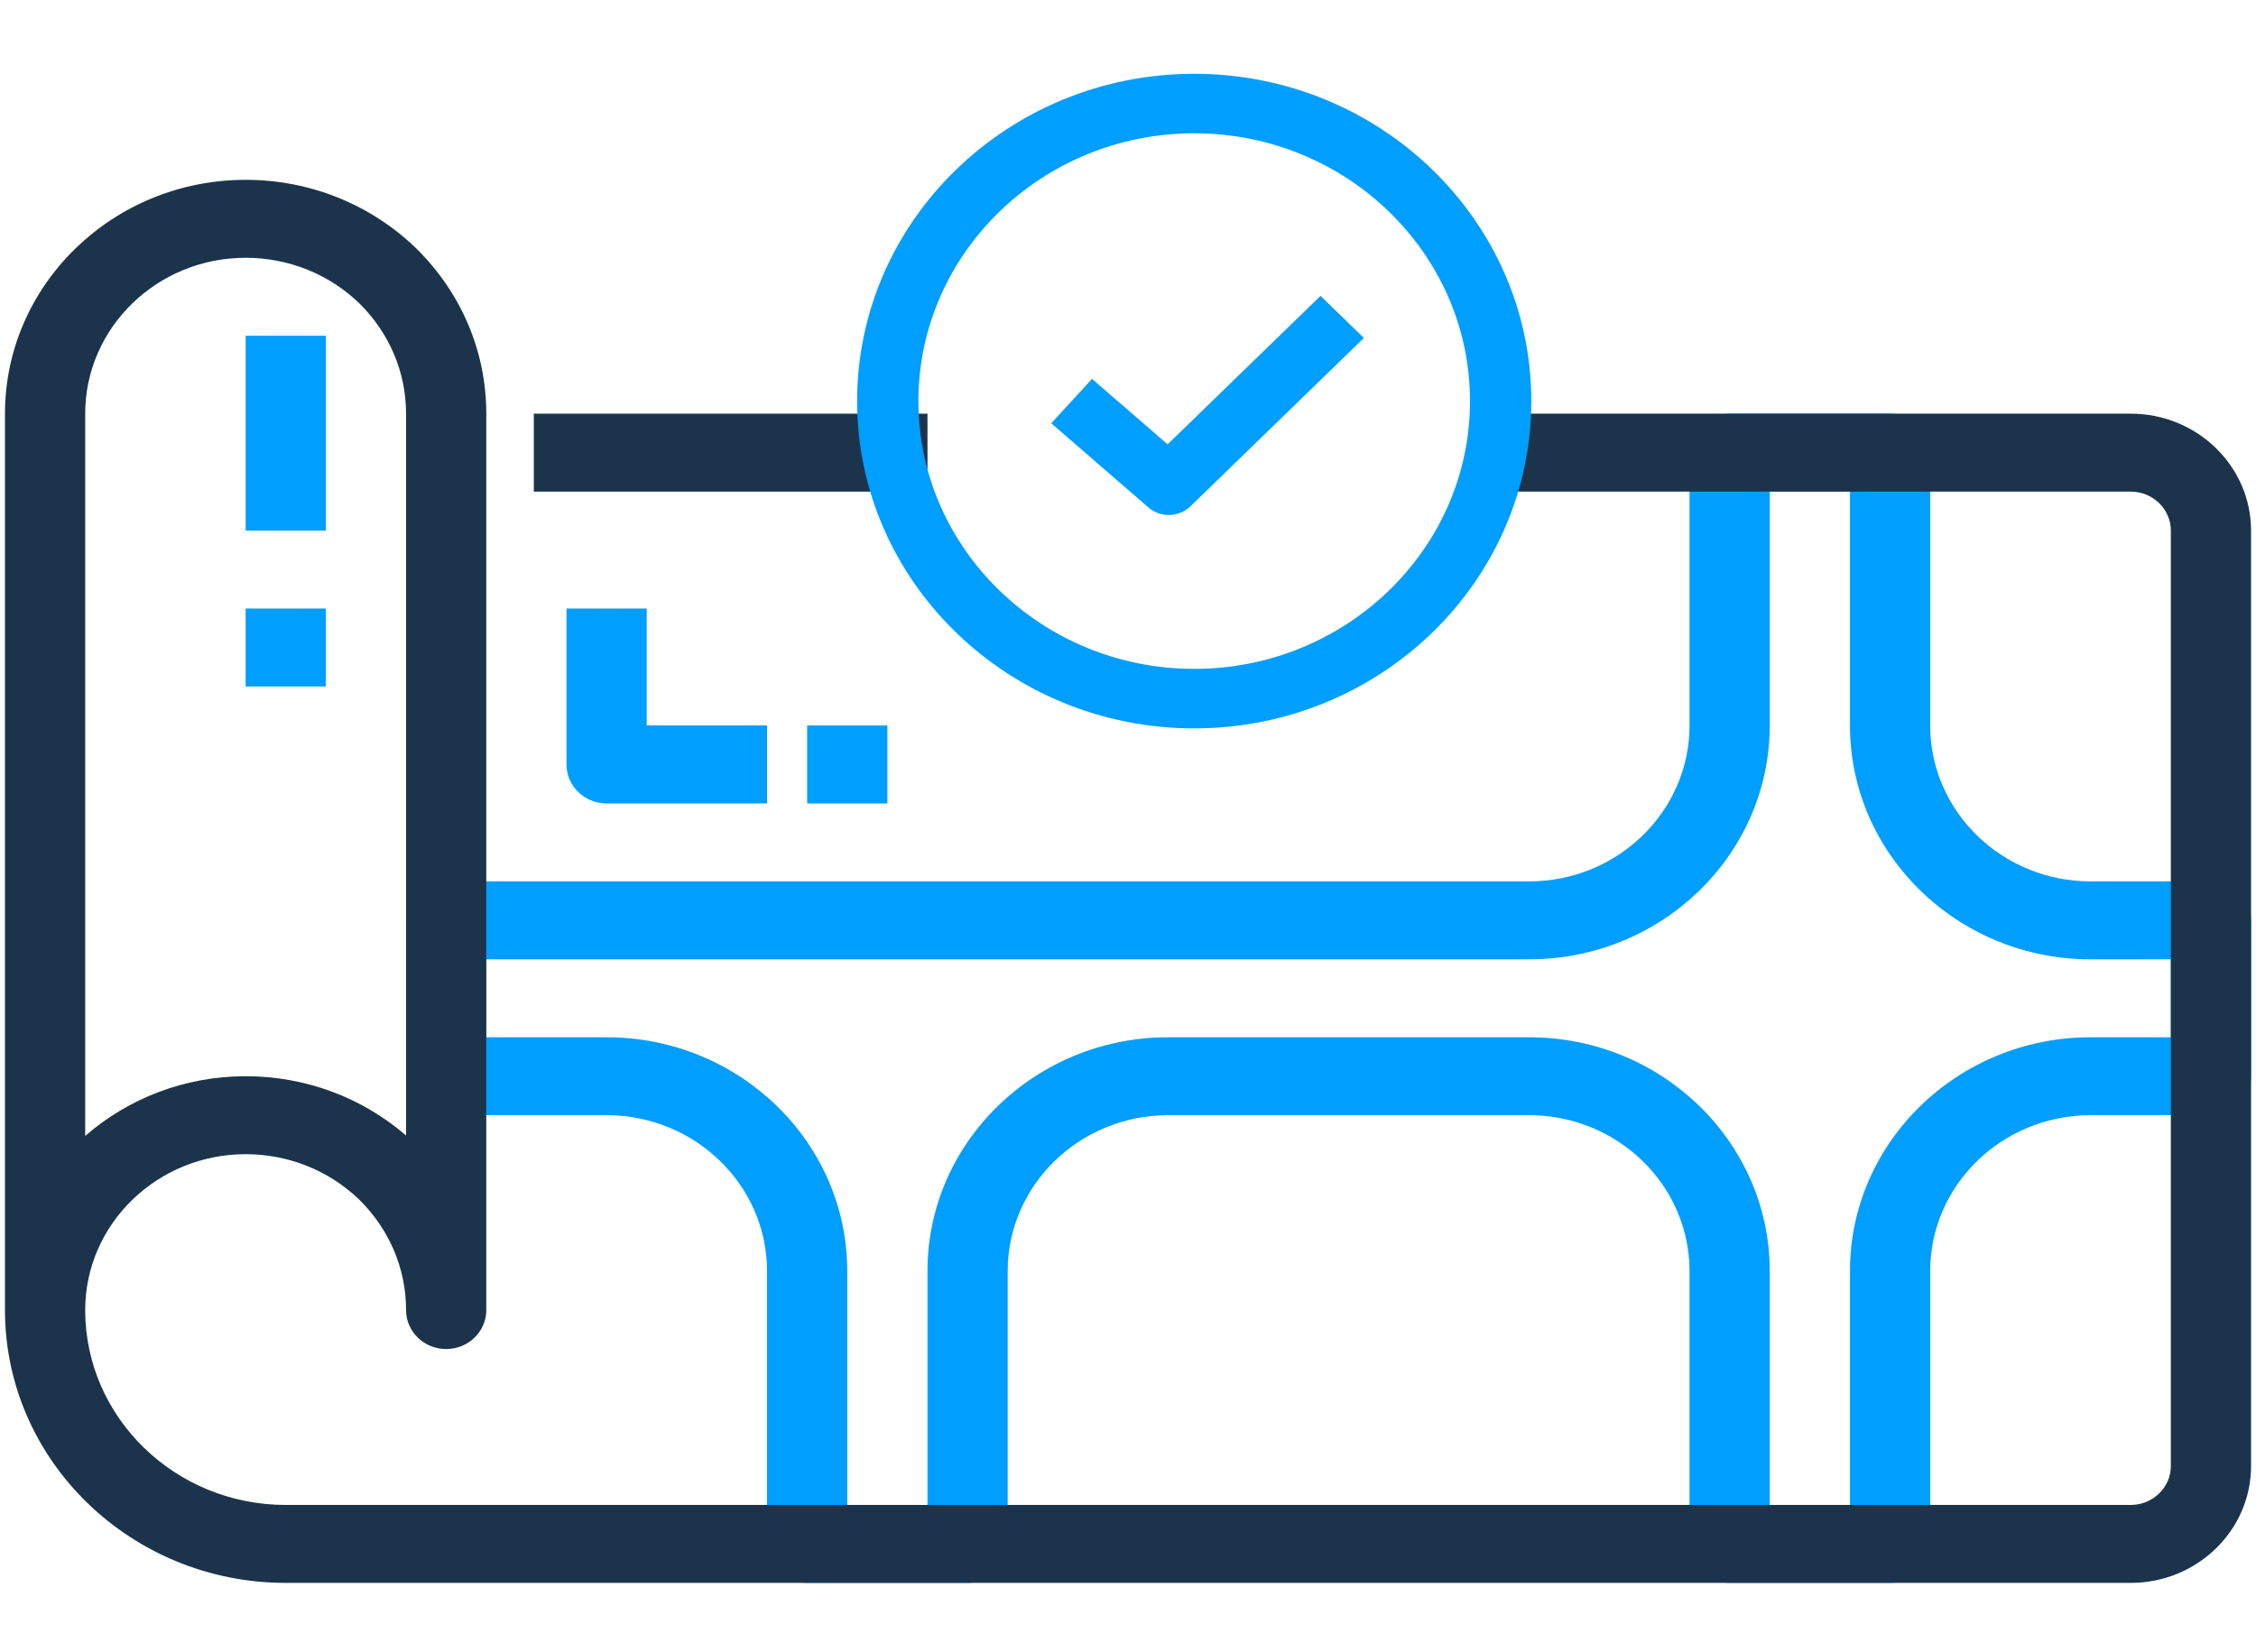
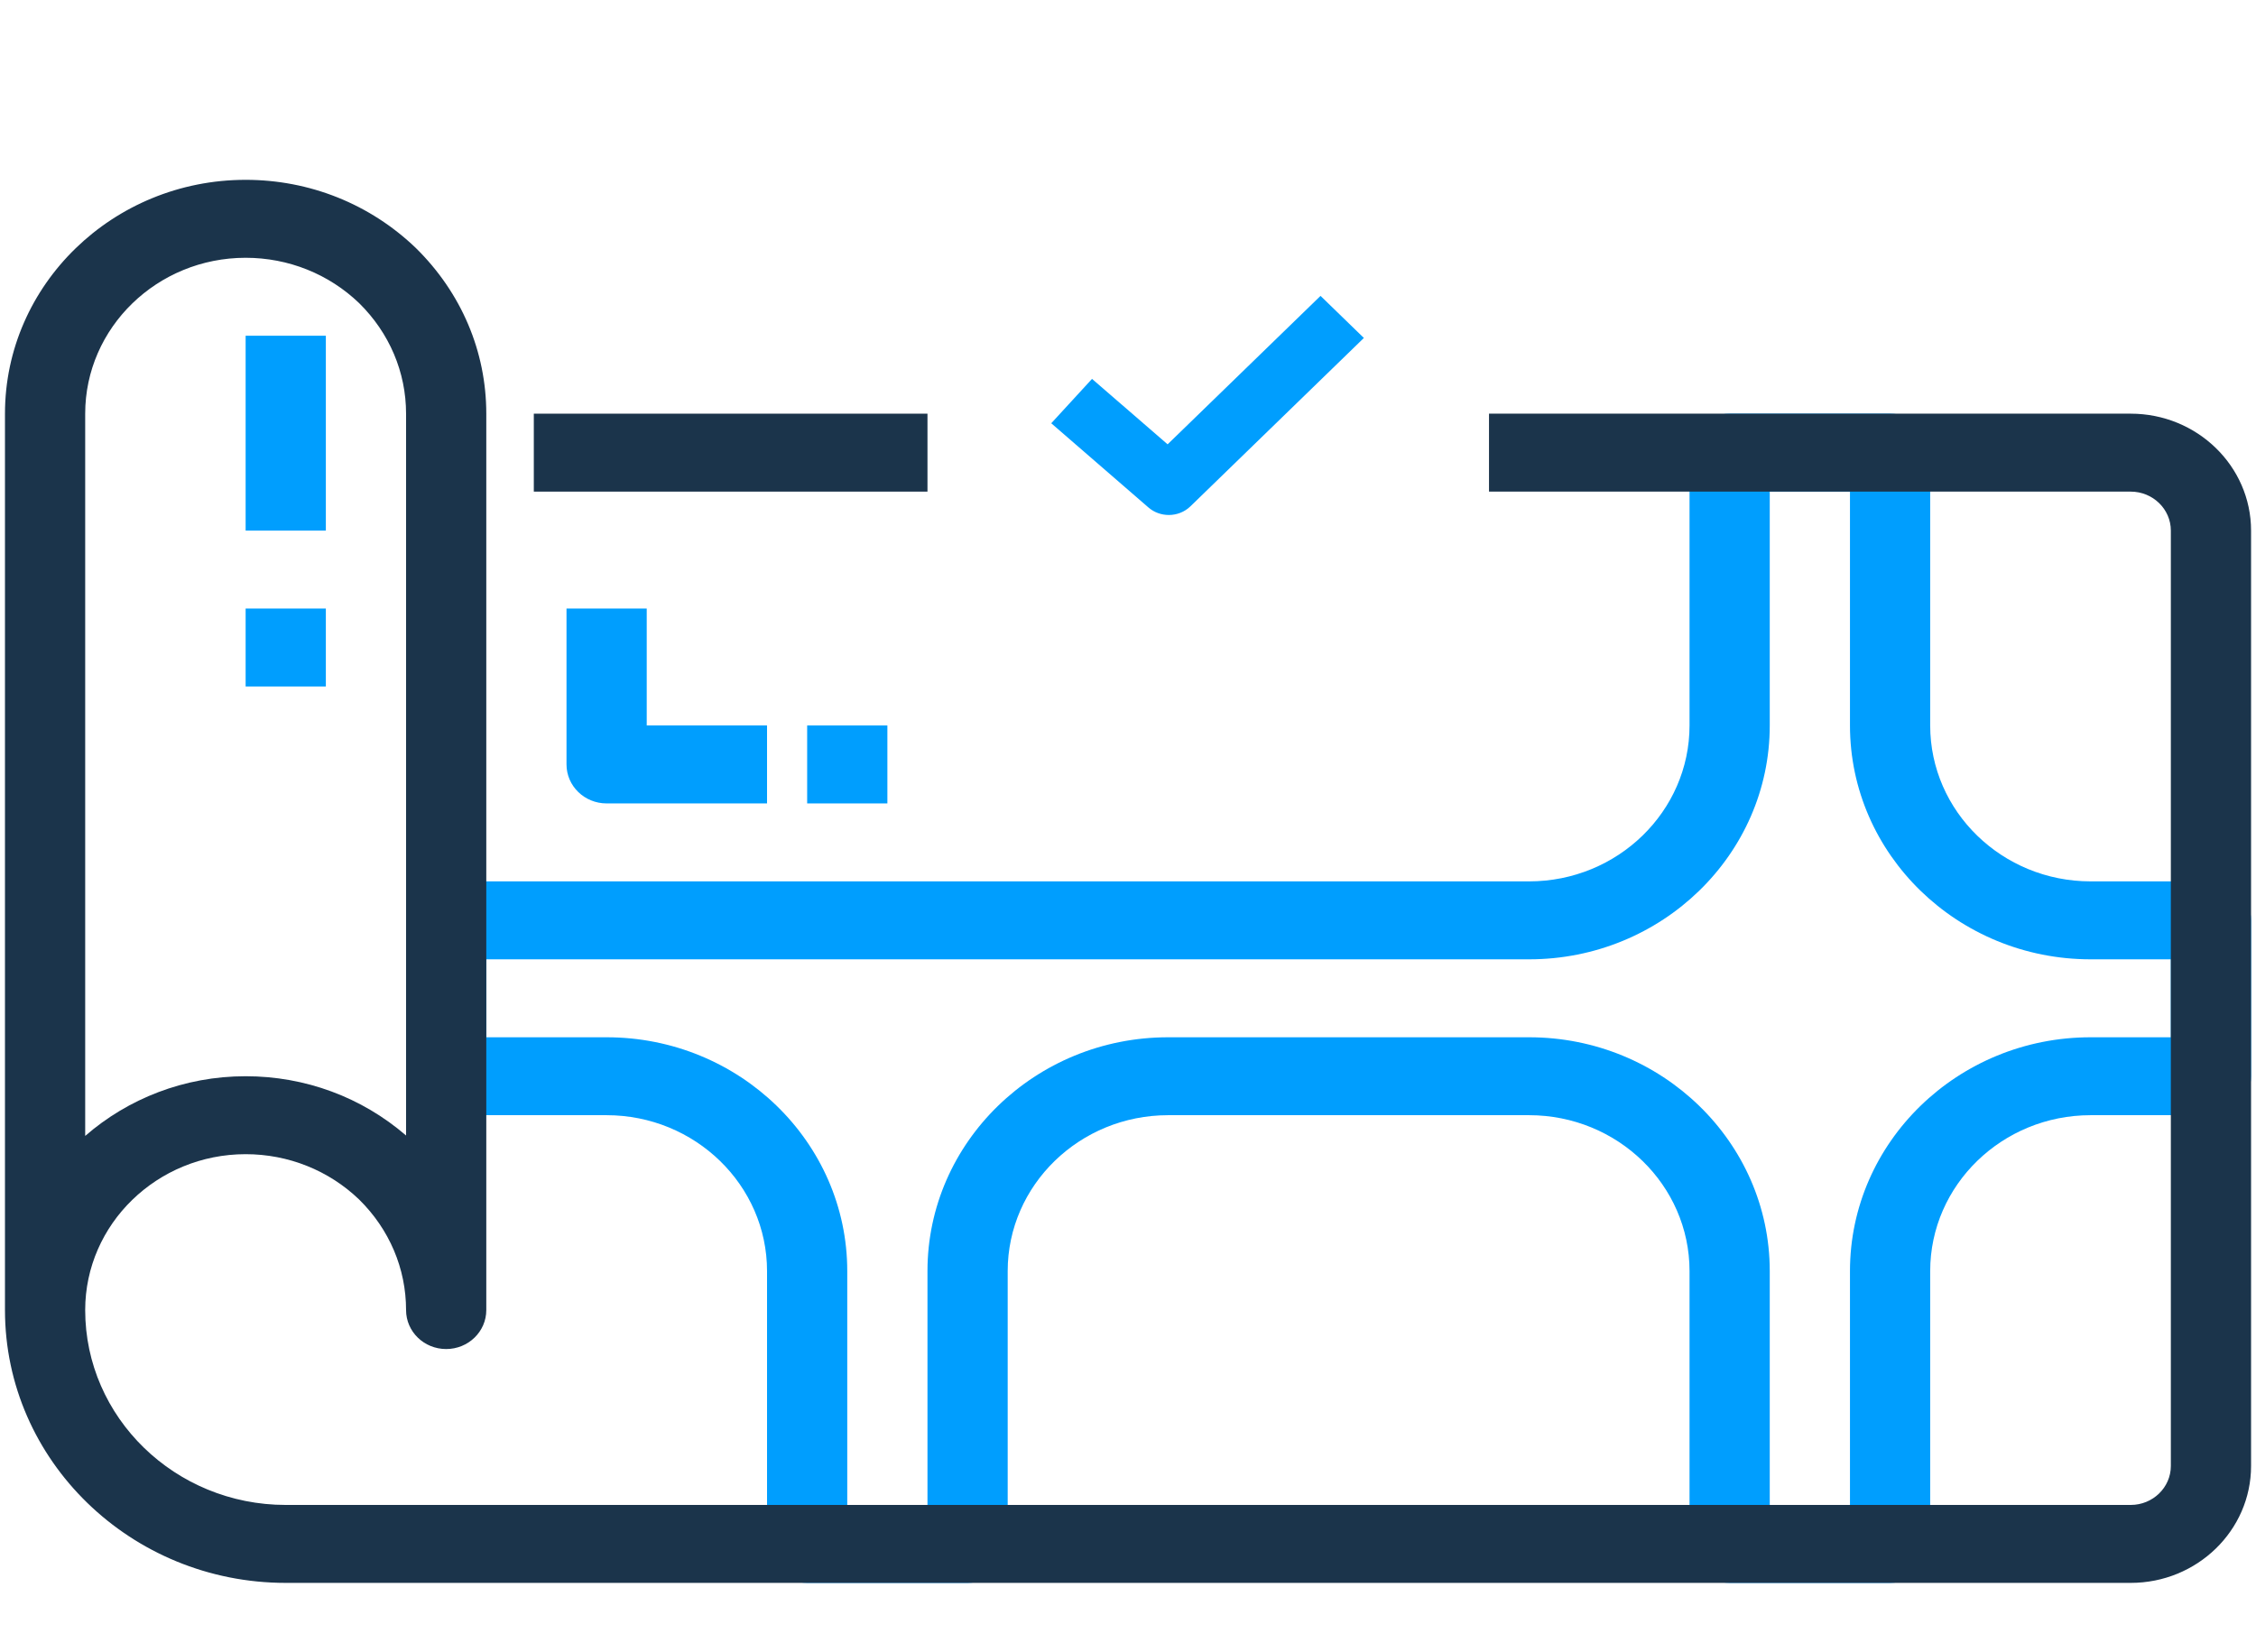
<svg xmlns="http://www.w3.org/2000/svg" width="100%" height="100%" viewBox="0 0 635 465" version="1.1" xml:space="preserve" style="fill-rule:evenodd;clip-rule:evenodd;stroke-linejoin:round;stroke-miterlimit:2;">
  <g transform="matrix(0.996,0,0,0.968,-3001.46,-805.426)">
-     <path d="M3627,1133.72L3604.33,1133.72C3566.83,1133.72 3536.32,1164.22 3536.32,1201.72L3536.32,1269.73L3513.65,1269.73L3513.65,1201.72C3513.65,1164.22 3483.14,1133.72 3445.64,1133.72L3343.63,1133.72C3306.13,1133.72 3275.62,1164.22 3275.62,1201.72L3275.62,1269.73L3252.95,1269.73L3252.95,1201.72C3252.95,1164.22 3222.44,1133.72 3184.94,1133.72L3150.94,1133.72L3150.94,1111.05L3445.64,1111.05C3483.14,1111.05 3513.65,1080.54 3513.65,1043.04L3513.65,975.029L3536.32,975.029L3536.32,1043.04C3536.32,1080.54 3566.83,1111.05 3604.33,1111.05L3627,1111.05L3627,1133.72ZM3638.33,1088.38L3604.33,1088.38C3579.33,1088.38 3558.99,1068.04 3558.99,1043.04L3558.99,963.695C3558.99,957.435 3553.91,952.36 3547.65,952.36L3502.32,952.36C3496.06,952.36 3490.98,957.435 3490.98,963.695L3490.98,1043.04C3490.98,1068.04 3470.64,1088.38 3445.64,1088.38L3139.6,1088.38C3133.34,1088.38 3128.27,1093.45 3128.27,1099.71L3128.27,1145.05C3128.27,1151.31 3133.34,1156.38 3139.6,1156.38L3184.94,1156.38C3209.94,1156.38 3230.28,1176.72 3230.28,1201.72L3230.28,1281.07C3230.28,1287.33 3235.36,1292.4 3241.62,1292.4L3286.96,1292.4C3293.22,1292.4 3298.29,1287.33 3298.29,1281.07L3298.29,1201.72C3298.29,1176.72 3318.63,1156.38 3343.63,1156.38L3445.64,1156.38C3470.64,1156.38 3490.98,1176.72 3490.98,1201.72L3490.98,1281.07C3490.98,1287.33 3496.06,1292.4 3502.32,1292.4L3547.65,1292.4C3553.91,1292.4 3558.99,1287.33 3558.99,1281.07L3558.99,1201.72C3558.99,1176.72 3579.33,1156.38 3604.33,1156.38L3638.33,1156.38C3644.59,1156.38 3649.67,1151.31 3649.67,1145.05L3649.67,1099.71C3649.67,1093.45 3644.59,1088.38 3638.33,1088.38Z" style="fill:rgb(0,158,254);fill-rule:nonzero;" />
+     <path d="M3627,1133.72L3604.33,1133.72C3566.83,1133.72 3536.32,1164.22 3536.32,1201.72L3536.32,1269.73L3513.65,1269.73L3513.65,1201.72C3513.65,1164.22 3483.14,1133.72 3445.64,1133.72L3343.63,1133.72C3306.13,1133.72 3275.62,1164.22 3275.62,1201.72L3275.62,1269.73L3252.95,1269.73L3252.95,1201.72C3252.95,1164.22 3222.44,1133.72 3184.94,1133.72L3150.94,1133.72L3150.94,1111.05L3445.64,1111.05C3483.14,1111.05 3513.65,1080.54 3513.65,1043.04L3513.65,975.029L3536.32,975.029L3536.32,1043.04C3536.32,1080.54 3566.83,1111.05 3604.33,1111.05L3627,1111.05L3627,1133.72M3638.33,1088.38L3604.33,1088.38C3579.33,1088.38 3558.99,1068.04 3558.99,1043.04L3558.99,963.695C3558.99,957.435 3553.91,952.36 3547.65,952.36L3502.32,952.36C3496.06,952.36 3490.98,957.435 3490.98,963.695L3490.98,1043.04C3490.98,1068.04 3470.64,1088.38 3445.64,1088.38L3139.6,1088.38C3133.34,1088.38 3128.27,1093.45 3128.27,1099.71L3128.27,1145.05C3128.27,1151.31 3133.34,1156.38 3139.6,1156.38L3184.94,1156.38C3209.94,1156.38 3230.28,1176.72 3230.28,1201.72L3230.28,1281.07C3230.28,1287.33 3235.36,1292.4 3241.62,1292.4L3286.96,1292.4C3293.22,1292.4 3298.29,1287.33 3298.29,1281.07L3298.29,1201.72C3298.29,1176.72 3318.63,1156.38 3343.63,1156.38L3445.64,1156.38C3470.64,1156.38 3490.98,1176.72 3490.98,1201.72L3490.98,1281.07C3490.98,1287.33 3496.06,1292.4 3502.32,1292.4L3547.65,1292.4C3553.91,1292.4 3558.99,1287.33 3558.99,1281.07L3558.99,1201.72C3558.99,1176.72 3579.33,1156.38 3604.33,1156.38L3638.33,1156.38C3644.59,1156.38 3649.67,1151.31 3649.67,1145.05L3649.67,1099.71C3649.67,1093.45 3644.59,1088.38 3638.33,1088.38Z" style="fill:rgb(0,158,254);fill-rule:nonzero;" />
  </g>
  <g transform="matrix(0.996,0,0,0.968,-3001.46,-805.426)">
    <path d="M3196.28,1009.03L3173.61,1009.03L3173.61,1054.37C3173.61,1060.63 3178.68,1065.71 3184.94,1065.71L3230.28,1065.71L3230.28,1043.04L3196.28,1043.04L3196.28,1009.03Z" style="fill:rgb(0,158,254);fill-rule:nonzero;" />
  </g>
  <g transform="matrix(0.996,0,0,0.968,-3001.46,-805.426)">
    <rect x="3241.62" y="1043.04" width="22.67" height="22.67" style="fill:rgb(0,158,254);fill-rule:nonzero;" />
  </g>
  <g transform="matrix(0.996,0,0,0.968,-3001.46,-805.426)">
    <rect x="3082.93" y="929.69" width="22.67" height="56.674" style="fill:rgb(0,158,254);fill-rule:nonzero;" />
  </g>
  <g transform="matrix(0.996,0,0,0.968,-3001.46,-805.426)">
    <rect x="3082.93" y="1009.03" width="22.67" height="22.67" style="fill:rgb(0,158,254);fill-rule:nonzero;" />
  </g>
  <g transform="matrix(0.996,0,0,0.968,-3001.46,-805.426)">
    <path d="M3037.59,952.36C3037.59,927.36 3057.93,907.021 3082.93,907.021C3095.01,907.021 3106.43,911.736 3115,920.204C3123.55,928.86 3128.27,940.284 3128.27,952.36L3128.27,1162.29C3115.72,1151.14 3099.76,1145.05 3082.93,1145.05C3065.53,1145.05 3049.64,1151.62 3037.59,1162.41L3037.59,952.36ZM3615.66,952.36L3434.31,952.36L3434.31,975.029L3615.66,975.029C3621.91,975.029 3627,980.116 3627,986.364L3627,1258.4C3627,1264.65 3621.91,1269.73 3615.66,1269.73L3094.27,1269.73C3063.02,1269.73 3037.59,1244.31 3037.59,1213.06C3037.59,1188.06 3057.93,1167.72 3082.93,1167.72C3095.01,1167.72 3106.43,1172.44 3115,1180.9C3123.55,1189.56 3128.27,1200.98 3128.27,1213.06C3128.27,1219.32 3133.34,1224.39 3139.6,1224.39C3145.86,1224.39 3150.94,1219.32 3150.94,1213.06L3150.94,952.36C3150.94,934.273 3143.9,917.193 3131.03,904.176C3118.1,891.392 3101.02,884.352 3082.93,884.352C3045.43,884.352 3014.92,914.858 3014.92,952.36L3014.92,1213.06C3014.92,1256.81 3050.52,1292.4 3094.27,1292.4L3615.66,1292.4C3634.41,1292.4 3649.67,1277.15 3649.67,1258.4L3649.67,986.364C3649.67,967.613 3634.41,952.36 3615.66,952.36Z" style="fill:rgb(27,52,75);fill-rule:nonzero;" />
  </g>
  <g transform="matrix(0.996,0,0,0.968,-3001.46,-805.426)">
    <rect x="3164.37" y="952.36" width="111.25" height="22.669" style="fill:rgb(27,52,75);fill-rule:nonzero;" />
  </g>
  <g transform="matrix(0.761,0,0,0.739,-2337.75,-817.042)">
-     <path d="M3513.65,1360.41C3457.4,1360.41 3411.64,1314.64 3411.64,1258.4C3411.64,1202.15 3457.4,1156.38 3513.65,1156.38C3569.9,1156.38 3615.66,1202.15 3615.66,1258.4C3615.66,1314.64 3569.9,1360.41 3513.65,1360.41ZM3513.65,1133.72C3444.9,1133.72 3388.97,1189.65 3388.97,1258.4C3388.97,1327.15 3444.9,1383.08 3513.65,1383.08C3582.4,1383.08 3638.33,1327.15 3638.33,1258.4C3638.33,1189.65 3582.4,1133.72 3513.65,1133.72Z" style="fill:rgb(0,158,254);fill-rule:nonzero;" />
-   </g>
+     </g>
  <g transform="matrix(0.761,0,0,0.739,-2337.75,-817.042)">
    <path d="M3503.81,1274.87L3475.85,1249.94L3460.77,1266.85L3496.71,1298.92C3498.87,1300.84 3501.56,1301.79 3504.26,1301.79C3507.16,1301.79 3510.06,1300.68 3512.27,1298.47L3576.4,1234.35L3560.37,1218.32L3503.81,1274.87Z" style="fill:rgb(0,158,254);fill-rule:nonzero;" />
  </g>
</svg>